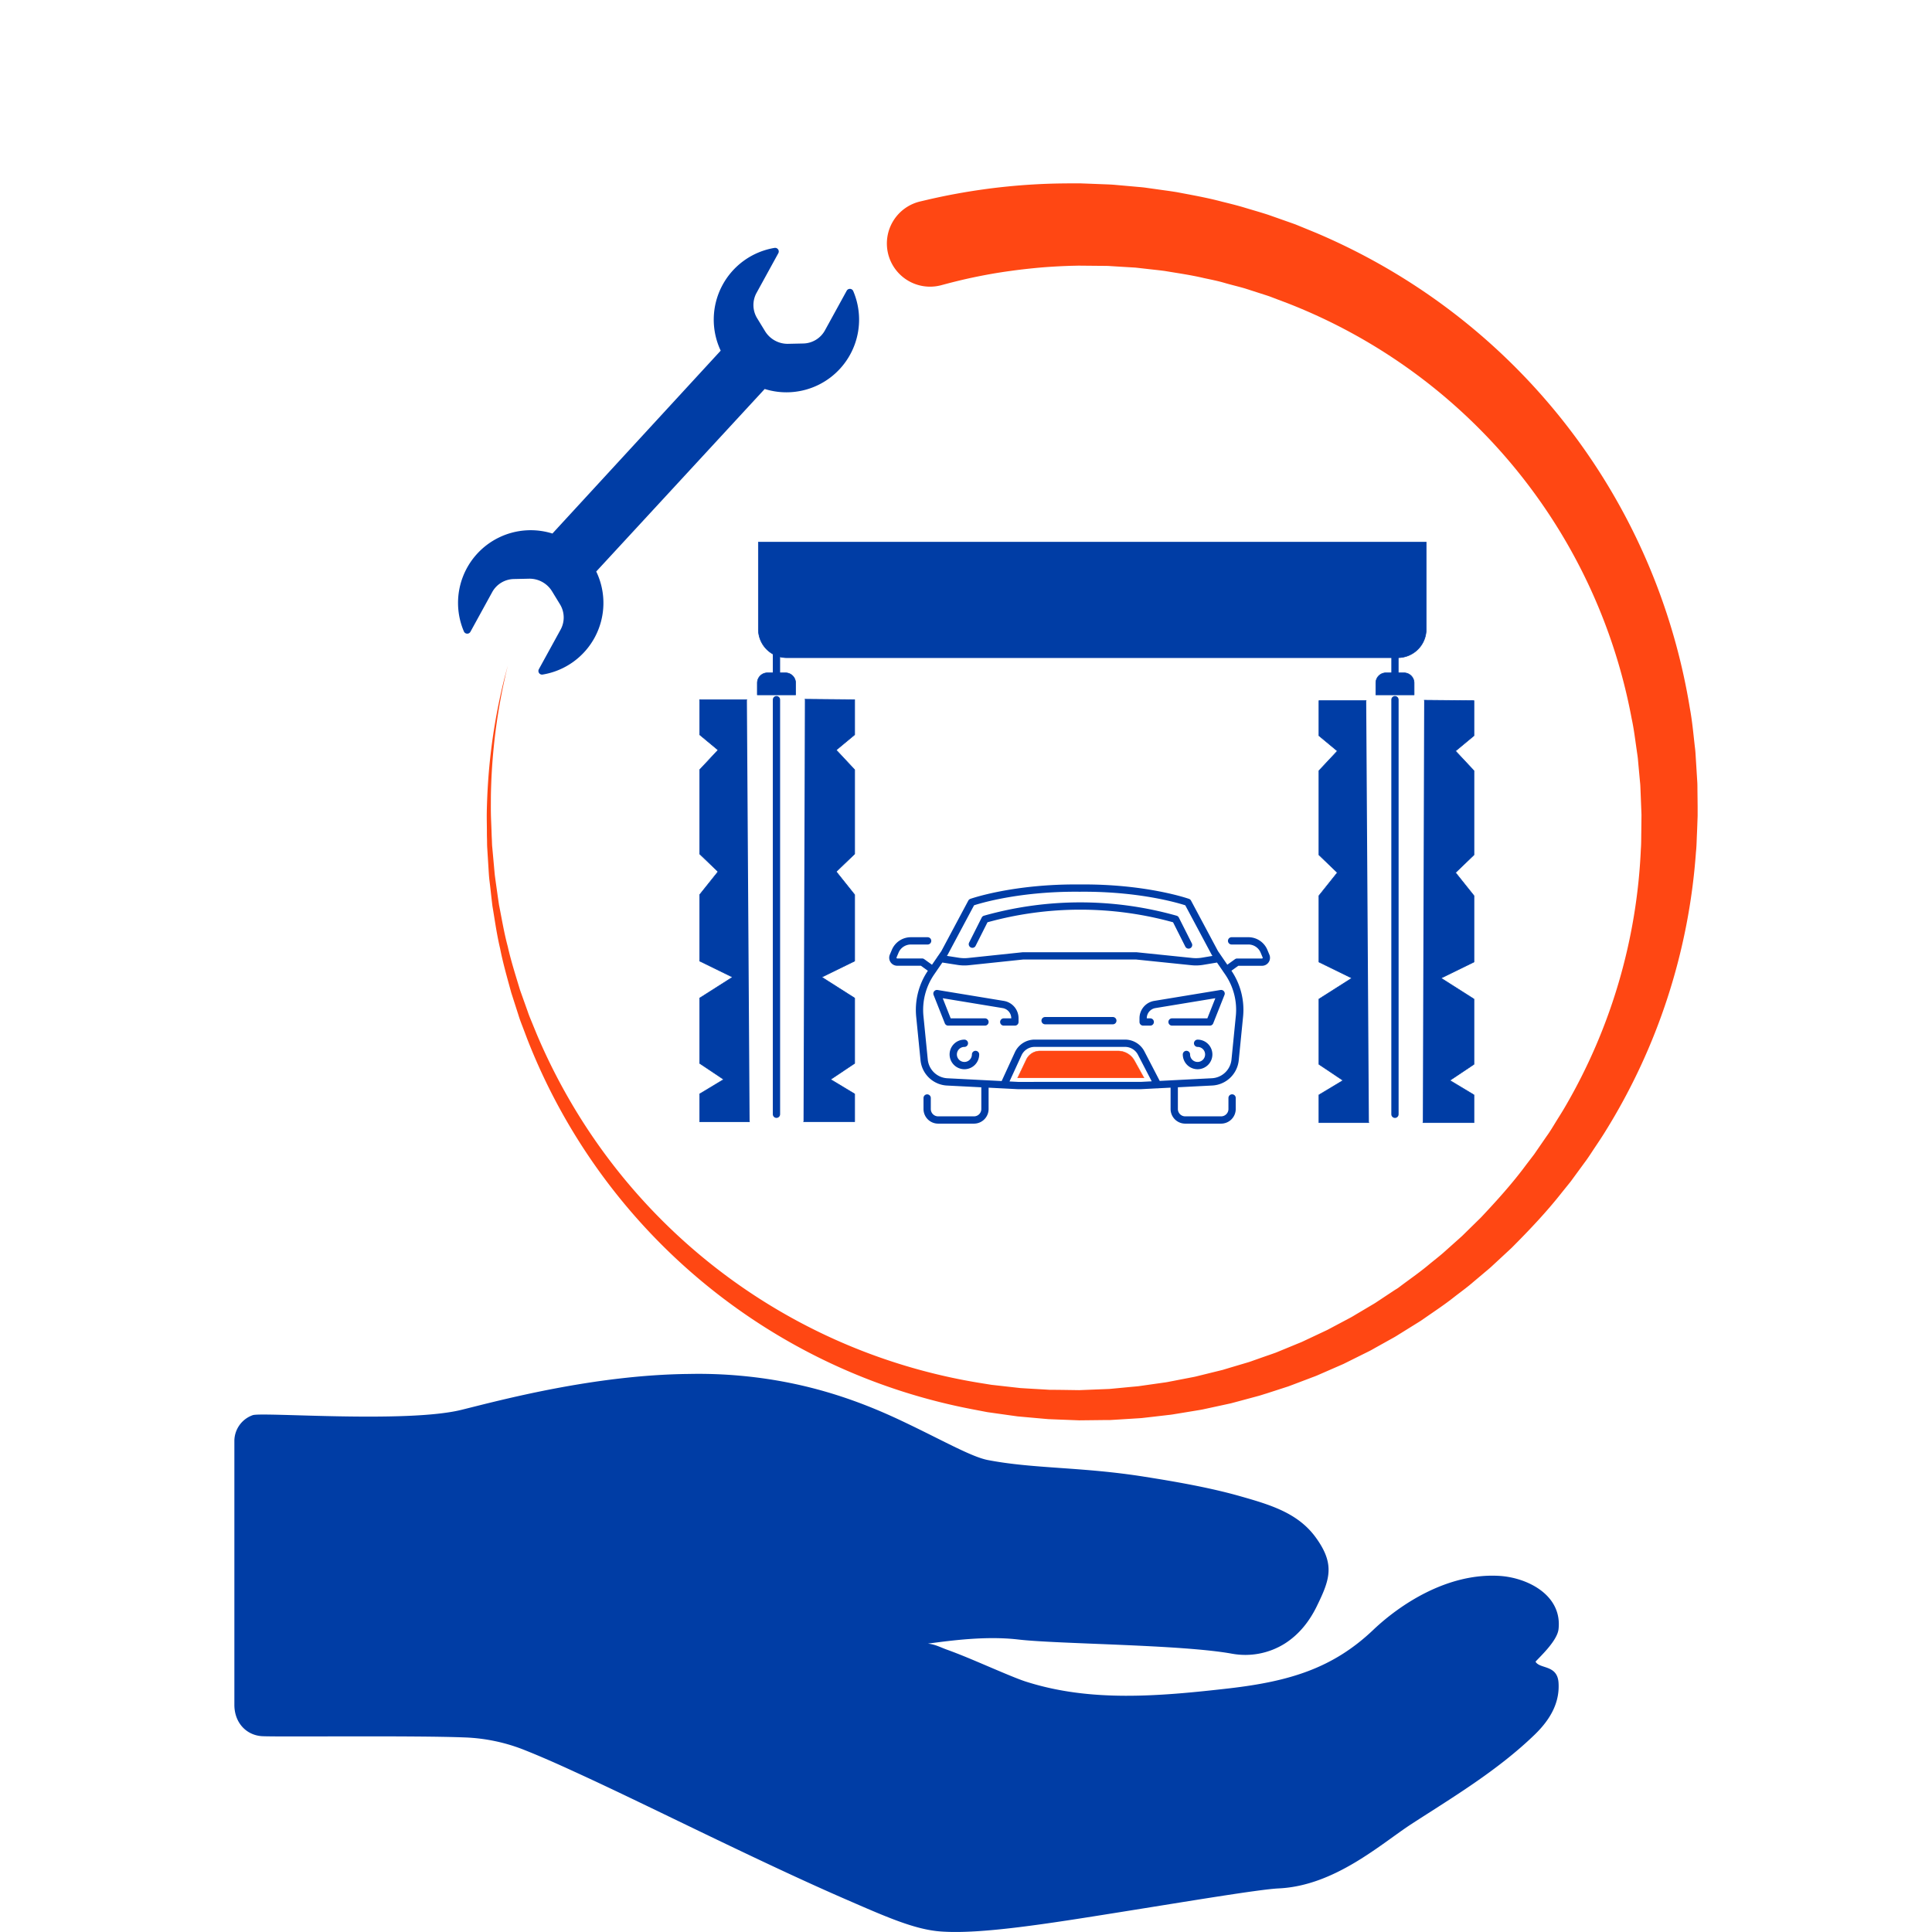
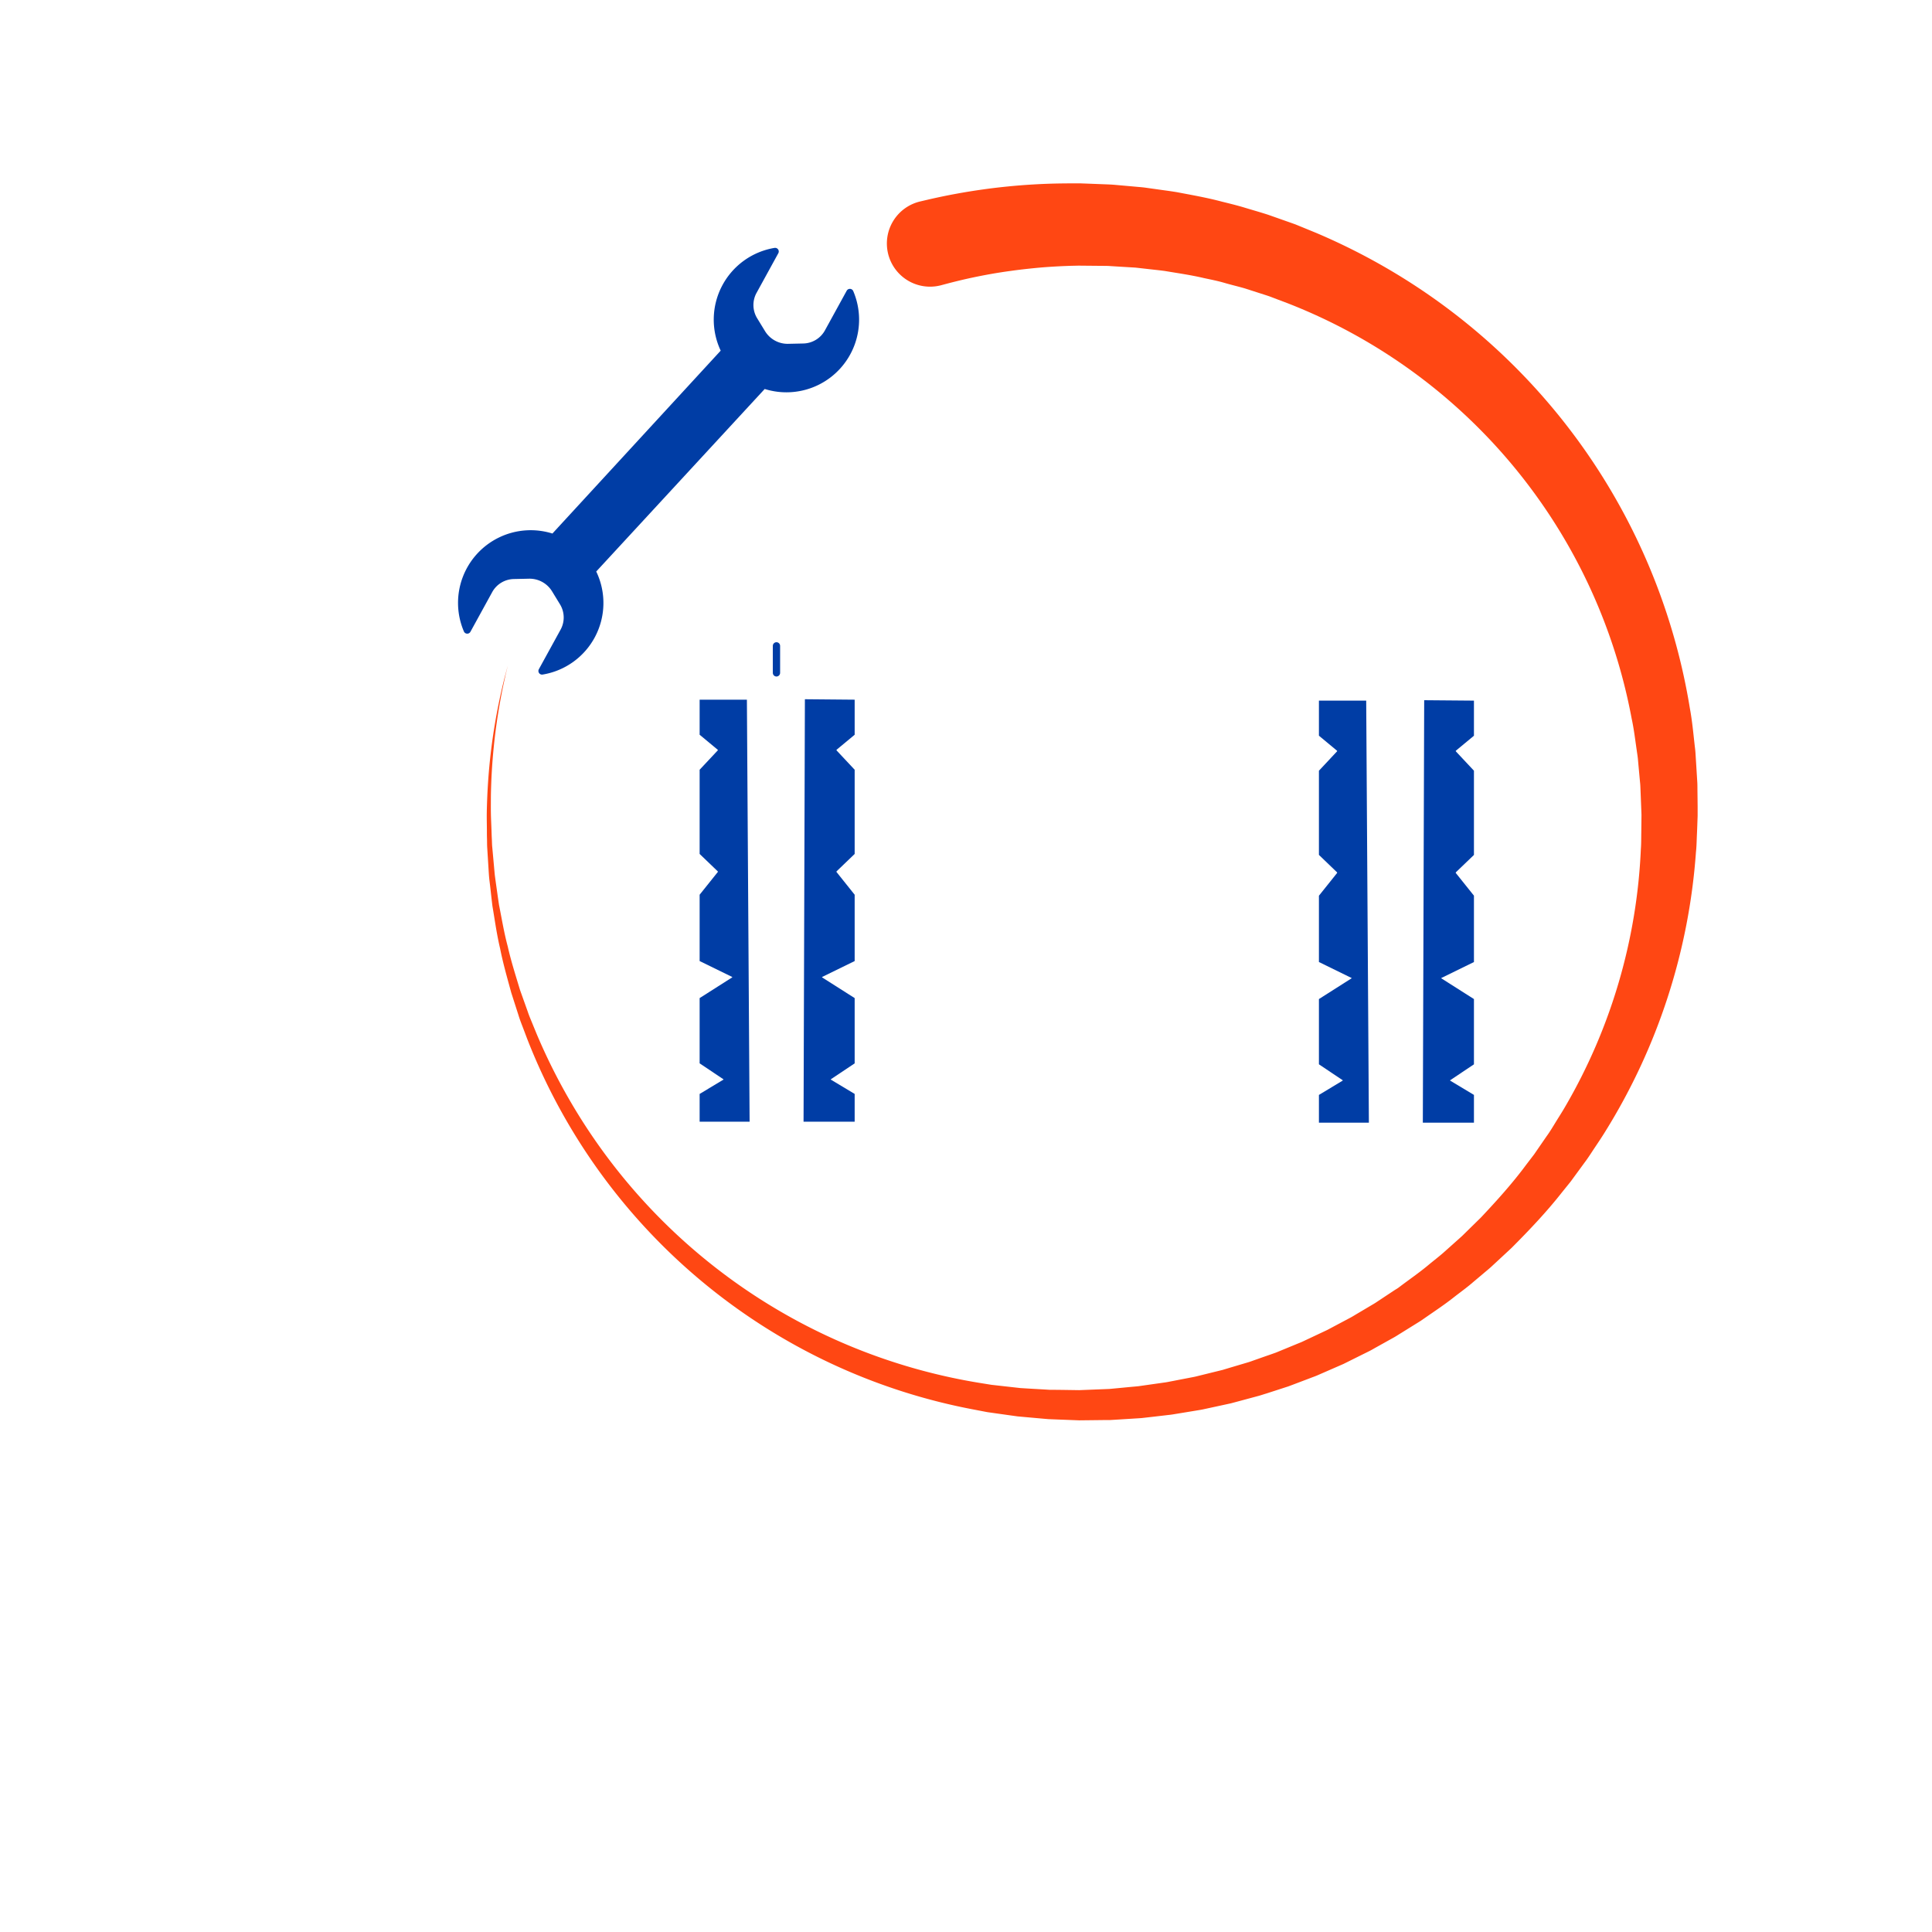
<svg xmlns="http://www.w3.org/2000/svg" viewBox="0 0 1326.07 1326.07">
  <defs>
    <style>.cls-1,.cls-5,.cls-6,.cls-8{fill:none;}.cls-2{fill:#003da5;}.cls-3{fill:#ff4713;}.cls-4{clip-path:url(#clip-path);}.cls-5,.cls-8{stroke:#003da6;stroke-linecap:round;stroke-linejoin:round;}.cls-5{stroke-width:5px;}.cls-6{stroke:#ff4713;stroke-miterlimit:10;stroke-width:0.25px;}.cls-7{fill:#003da6;}.cls-8{stroke-width:0.4px;}</style>
    <clipPath id="clip-path">
-       <rect class="cls-1" x="477.169" y="369.107" width="537.546" height="404.481" />
-     </clipPath>
+       </clipPath>
  </defs>
  <g id="g824">
-     <path id="path826" class="cls-2" d="M472.878,943.04c-65.17.643-129.725,18.103-156.209,24.647-37.536,9.232-136.287,1.43-143.13,3.621a18.863,18.863,0,0,0-12.672,17.442v181.381c0,12.364,8.264,20.891,19.008,21.533,11.26.588,104.227-.516,138.849.851a122.72,122.72,0,0,1,42.279,9.051c9.106,3.621,20.692,8.662,33.762,14.709,26.249,11.966,58.545,27.779,91.274,43.519s65.722,31.354,93.565,43.447,47.746,21.063,65.831,22.448c27.453,2.136,74.294-5.431,122.303-13.088s96.941-15.858,109.957-16.456c38.631-1.81,70.393-30.775,91.338-44.352,27.2-17.632,58.68-36.369,84.314-61.16,11.848-11.45,17.198-23.09,16.392-35.644s-12.944-9.296-15.795-14.482c3.765-4.091,14.899-14.428,15.795-22.303,2.598-23.298-21.198-35.382-40.596-36.559-35.835-2.154-68.429,19.832-86.459,36.948-27.779,26.475-57.567,35.391-98.66,40.206-49.249,5.648-95.384,9.486-139.392-4.435-6.562-2-21.66-8.635-35.509-14.482-6.906-2.915-13.731-5.666-19.723-7.802-4.526-1.702-7.35-3.322-12.491-3.965,15.025-1.955,39.437-5.431,62.011-2.806,27.245,3.195,111.821,3.385,146.76,9.757a50.95,50.95,0,0,0,36.369-7.096c9.893-6.336,16.718-15.387,21.407-24.774,9.314-18.936,13.152-29.29-.326-47.882-12.238-16.863-31.101-22.448-51.973-28.376s-44.515-10.02-65.451-13.324c-43.338-6.906-75.679-5.349-107.612-11.468-11.45-2.191-31.454-13.758-58.97-26.783s-63.233-26.674-110.201-31.028A315.733,315.733,0,0,0,472.878,943.04Z" />
-   </g>
+     </g>
  <path class="cls-2" d="M409.202,392.306l2.951-3.195L524.87,266.989A49.873,49.873,0,0,0,585.65,199.819a2.498,2.498,0,0,0-4.526-.217l-14.908,27.154a17.37,17.37,0,0,1-14.844,9.006l-10.391.226a18.157,18.157,0,0,1-15.903-8.726l-5.431-8.888a17.37,17.37,0,0,1-.371-17.361l14.908-27.154a2.498,2.498,0,0,0-2.516-3.72,49.919,49.919,0,0,0-37.002,70.538L382.79,362.256,379.169,366.202a49.873,49.873,0,0,0-60.78,67.171,2.498,2.498,0,0,0,4.526.217l14.908-27.154a17.343,17.343,0,0,1,14.835-9.006l10.4-.226a18.103,18.103,0,0,1,15.894,8.726l5.431,8.889a17.352,17.352,0,0,1,.38,17.361L369.855,459.332a2.498,2.498,0,0,0,2.589,3.666,49.783,49.783,0,0,0,36.812-70.692Z" />
  <path class="cls-3" d="M348.539,456.861s-.543,1.991-1.575,5.865-2.453,9.64-4.055,17.198a405.231,405.231,0,0,0-8.454,66.754c-.154,3.621-.281,7.35-.344,11.169s.054,7.73.081,11.767c0,1.991,0,4.019.072,6.064s0,4.1.154,6.2q.389,6.336.797,12.871c.145,2.19.253,4.408.434,6.644s.498,4.462.76,6.725c.525,4.526,1.005,9.151,1.593,13.849,1.602,9.323,2.878,19.071,5.241,28.965,1.937,9.957,4.843,20.04,7.676,30.449l4.996,15.55c.797,2.661,1.81,5.259,2.824,7.893s2,5.277,3.005,7.947A410.753,410.753,0,0,0,668.914,967.569l5.847,1.122,2.933.561,2.96.416,11.857,1.674,5.947.824,5.992.543,12.02,1.077,3.014.262,3.032.127,6.055.235,12.156.471,12.174-.136,5.965-.072h2.987l3.105-.181,12.428-.769c2.073-.136,4.164-.244,6.227-.407l6.137-.697,12.301-1.43c2.064-.19,4.091-.579,6.137-.905l6.128-1.005,6.146-1.014c2.046-.353,4.109-.625,6.128-1.104l12.21-2.643,6.119-1.331,6.046-1.62,12.129-3.268c2.037-.507,4.01-1.231,6.01-1.81l5.992-1.937,6.001-1.946,2.996-.969c.996-.353,1.973-.742,2.96-1.104l11.821-4.48c1.964-.778,3.974-1.43,5.892-2.308l5.811-2.534,11.631-5.078,11.396-5.675,5.702-2.824c1.901-.905,3.72-2.046,5.585-3.059l11.142-6.209c1.874-.996,3.621-2.172,5.431-3.277l5.431-3.376,5.431-3.376,2.715-1.693,2.634-1.81c6.997-4.87,14.138-9.567,20.818-14.899,3.376-2.616,6.834-5.132,10.147-7.838l9.812-8.264c1.629-1.394,3.286-2.715,4.888-4.164l4.707-4.363,9.423-8.744c12.084-12.129,23.941-24.566,34.531-38.061l4.037-4.996,2.018-2.507,1.901-2.598,7.594-10.373c2.598-3.412,4.852-7.06,7.241-10.617s4.77-7.114,7.015-10.762a419.144,419.144,0,0,0,62.238-191.691c.462-4.155.489-8.318.688-12.473s.317-8.309.471-12.455v-6.463l-.063-5.929-.072-5.92c0-1.973,0-3.892-.172-6.055q-.389-6.336-.778-12.609c-.136-2.1-.263-4.2-.398-6.336s-.434-4.082-.652-6.137c-.905-8.146-1.684-16.293-3.168-24.285A428.947,428.947,0,0,0,970.064,195.293a433.736,433.736,0,0,0-66.727-35.454l-8.291-3.403-4.118-1.684c-.679-.272-1.358-.57-2.046-.824l-2.073-.742-16.365-5.766c-5.431-1.765-10.862-3.286-16.139-4.888s-10.617-2.887-15.831-4.182c-10.4-2.761-20.664-4.526-30.53-6.417-4.951-.833-9.848-1.43-14.645-2.127l-7.123-.996c-2.353-.335-4.707-.462-7.015-.697L765.529,126.901c-2.227-.208-4.426-.299-6.562-.38l-6.517-.253-6.336-.244-3.096-.109-1.539-.063H741.09a5.078,5.078,0,0,0-.606,0h-6.354l-6.037.063a432.909,432.909,0,0,0-71.506,7.033c-8.146,1.475-14.41,2.887-18.601,3.82l-6.336,1.493a29.637,29.637,0,1,0,13.631,57.685l.679-.163.516-.145,5.431-1.439c3.621-.905,8.934-2.281,15.967-3.756s15.749-3.15,26.086-4.526c5.168-.733,10.744-1.367,16.709-1.955s12.355-1.005,19.008-1.312l4.951-.19,5.639-.127,10.735.1,5.648.054c1.91,0,3.838,0,5.775.172l11.921.724c2.018.154,4.082.19,6.137.425l6.245.706c4.191.498,8.49.905,12.835,1.493,8.653,1.466,17.677,2.715,26.828,4.87,4.598.996,9.296,1.892,13.957,3.259s9.459,2.471,14.256,3.874L869.086,202.67l1.81.597c.606.208,1.213.453,1.81.67l3.621,1.385,7.377,2.779a381.002,381.002,0,0,1,236.242,285.228c1.575,7.241,2.408,14.555,3.494,21.904.244,1.81.57,3.702.751,5.512l.489,5.431,1.005,10.862c.217,1.756.253,3.783.335,5.748l.235,5.911.235,5.929.118,2.969.054,1.484v.959q-.063,5.675-.127,11.35c-.072,3.793,0,7.603-.299,11.387a384.125,384.125,0,0,1-52.181,177.218c-1.982,3.421-4.146,6.734-6.209,10.11s-4.091,6.789-6.417,9.957l-6.752,9.794-1.684,2.453-1.81,2.371-3.621,4.734c-9.441,12.79-20.139,24.611-31.046,36.206l-8.536,8.373-4.263,4.191c-1.457,1.358-2.96,2.661-4.444,3.992l-8.925,7.965c-3.014,2.598-6.173,5.033-9.251,7.567-6.092,5.159-12.672,9.703-19.053,14.482l-2.408,1.81-2.444,1.539-4.978,3.286-4.978,3.304c-1.665,1.095-3.295,2.245-5.024,3.222l-10.264,6.092c-1.72,1.005-3.403,2.082-5.15,3.014L921.53,907.25l-10.5,5.585L900.259,917.904l-5.386,2.534c-1.81.905-3.621,1.539-5.476,2.326L878.409,927.29c-.905.371-1.81.76-2.715,1.113l-2.797.996-5.666,1.964-5.585,1.973c-1.874.643-3.711,1.385-5.612,1.901l-11.332,3.367-5.657,1.702-5.739,1.403-11.45,2.824c-1.892.516-3.838.815-5.757,1.204l-5.775,1.113-5.766,1.122c-1.928.362-3.838.787-5.784,1.014l-11.604,1.647-5.793.824c-1.919.199-3.82.353-5.739.534l-11.459,1.095-2.869.262-2.978.118-5.965.235-11.64.462-11.568-.172-5.775-.063h-2.878l-2.878-.181-11.477-.661-5.73-.353-5.684-.634L683.396,950.824l-2.833-.317-2.815-.453-5.603-.905A399.222,399.222,0,0,1,401.436,772.176a404.428,404.428,0,0,1-32.947-62.147l-3.168-7.721c-1.041-2.562-2.136-5.078-2.996-7.676l-5.431-15.224c-3.059-10.165-6.209-20.004-8.391-29.779-2.607-9.667-4.127-19.252-5.974-28.421-.715-4.625-1.321-9.187-1.964-13.65q-.471-3.358-.905-6.635c-.244-2.199-.407-4.372-.615-6.535q-.588-6.463-1.15-12.672c-.235-2.064-.208-4.146-.326-6.182s-.154-4.064-.235-6.055c-.136-3.974-.353-7.938-.407-11.658s0-7.495,0-11.106a403.692,403.692,0,0,1,6.608-66.627c1.385-7.621,2.715-13.414,3.575-17.324Z" />
  <g class="cls-4">
    <path class="cls-5" d="M717.33,700.552h46.488m58.183,15.523a7.657,7.657,0,1,1-7.667,7.667m-144.741,0a7.657,7.657,0,1,1-7.667-7.667m27.154,28.512,9.776-21.289a12.437,12.437,0,0,1,11.269-7.241h62.111a12.446,12.446,0,0,1,11.034,6.743l11.269,21.723m-5.042-43.067H784.618V698.887a9.558,9.558,0,0,1,7.992-9.432l45.52-7.495-7.73,19.497H804.459m-128.412,0H650.82l-7.712-19.488,45.511,7.495a9.549,9.549,0,0,1,7.983,9.432v2.562h-7.648M645.589,657.938l12.147,1.901a26.892,26.892,0,0,0,6.979.181l37.337-3.928h77.933L818.145,660.02a27.237,27.237,0,0,0,7.178-.226l11.124-1.856m8.889-12.165H856.84a11.622,11.622,0,0,1,10.744,7.151l1.376,3.313a2.987,2.987,0,0,1-2.715,4.155H849.128l-7.368,5.295m-174.348-17.632,8.635-17.134a240.939,240.939,0,0,1,130.847,0l8.907,17.686M845.67,753.603v7.594a7.531,7.531,0,0,1-7.531,7.531H813.51a7.531,7.531,0,0,1-7.549-7.513V744.687m-64.962.38h42.234l48.688-2.498a16.763,16.763,0,0,0,15.831-15.098l2.969-29.87a45.357,45.357,0,0,0-7.82-30.295l-9.051-13.197L815.275,619.316s-28.756-10.201-74.222-9.748c-45.465-.453-74.222,9.748-74.222,9.748l-18.574,34.794-9.051,13.197a45.402,45.402,0,0,0-7.866,30.313l2.969,29.87a16.763,16.763,0,0,0,15.831,15.098l48.688,2.498Zm-104.625,8.563v7.567a7.531,7.531,0,0,0,7.531,7.531h24.602a7.531,7.531,0,0,0,7.54-7.522V744.687M636.691,645.782H625.187a11.622,11.622,0,0,0-10.744,7.142l-1.385,3.277a2.996,2.996,0,0,0,2.761,4.155h17.071L640.248,665.65" />
    <path class="cls-3" d="M698.458,739.826l5.956-12.5a10.373,10.373,0,0,1,9.368-5.956h53.639a12.898,12.898,0,0,1,11.197,6.571l6.598,11.885Z" />
-     <path class="cls-6" d="M698.458,739.826l5.956-12.5a10.373,10.373,0,0,1,9.368-5.956h53.639a12.898,12.898,0,0,1,11.197,6.571l6.598,11.885Z" />
+     <path class="cls-6" d="M698.458,739.826a10.373,10.373,0,0,1,9.368-5.956h53.639a12.898,12.898,0,0,1,11.197,6.571l6.598,11.885Z" />
    <path class="cls-7" d="M970.607,476.919v-8.146a6.961,6.961,0,0,0-6.961-6.961H951.3a6.961,6.961,0,0,0-6.97,6.951v8.155Z" />
    <path class="cls-8" d="M970.607,476.919v-8.146a6.961,6.961,0,0,0-6.961-6.961H951.3a6.961,6.961,0,0,0-6.97,6.951v8.155Z" />
    <path class="cls-5" d="M957.464,480.241V764.817m0-302.951V443.302" />
    <path class="cls-7" d="M546.086,476.919v-8.146a6.961,6.961,0,0,0-6.961-6.961H526.77a6.961,6.961,0,0,0-6.97,6.951v8.155Z" />
    <path class="cls-8" d="M546.086,476.919v-8.146a6.961,6.961,0,0,0-6.961-6.961H526.77a6.961,6.961,0,0,0-6.97,6.951v8.155Z" />
  </g>
  <line class="cls-5" x1="532.944" y1="461.839" x2="532.944" y2="443.302" />
  <polygon class="cls-2" points="480.21 480.25 480.21 504.29 480.192 504.29 492.864 514.808 480.192 528.349 480.21 528.349 480.21 586.115 480.192 586.115 492.864 598.28 480.192 614.129 480.21 614.129 480.21 659.631 480.192 659.631 502.811 670.683 480.192 685.074 480.21 685.074 480.21 729.843 480.192 729.843 496.729 740.913 480.192 750.86 480.21 750.86 480.21 769.895 514.506 769.895 512.65 480.25 480.21 480.25" />
  <g class="cls-4">
    <polyline class="cls-8" points="512.65 480.241 480.219 480.241 480.219 504.299 480.201 504.299 492.855 514.808 480.201 528.34 480.219 528.358 480.219 586.115 480.201 586.115 492.855 598.28 480.201 614.12 480.219 614.138 480.219 659.64 480.201 659.64 502.811 670.692 480.201 685.065 480.219 685.065 480.219 729.852 480.201 729.852 496.729 740.904 480.201 750.851 480.219 750.851 480.219 769.895 514.506 769.895" />
  </g>
  <line class="cls-8" x1="492.864" y1="514.799" x2="505.056" y2="514.799" />
  <line class="cls-8" x1="492.864" y1="598.28" x2="512.207" y2="598.28" />
  <line class="cls-8" x1="502.811" y1="670.701" x2="512.207" y2="670.701" />
  <line class="cls-8" x1="496.729" y1="740.904" x2="502.811" y2="740.904" />
  <polygon class="cls-2" points="551.535 769.895 586.619 769.895 586.619 750.851 586.628 750.851 570.082 740.913 586.628 729.852 586.619 729.852 586.619 685.065 586.628 685.065 564.017 670.692 586.628 659.64 586.619 659.64 586.619 614.129 586.628 614.129 573.965 598.28 586.628 586.115 586.619 586.115 586.619 528.358 586.628 528.34 573.965 514.808 586.628 504.299 586.619 504.299 586.619 480.241 552.458 479.933 551.535 769.895" />
  <g class="cls-4">
    <polyline class="cls-8" points="552.458 479.933 586.619 480.241 586.619 504.299 573.965 514.799 586.619 528.349 586.619 586.106 573.965 598.271 586.619 614.12 586.619 614.138 586.619 659.64 564.017 670.692 586.619 685.065 586.619 729.852 570.082 740.904 586.619 750.851 586.619 769.886 551.535 769.886" />
  </g>
  <line class="cls-8" x1="573.956" y1="514.799" x2="561.763" y2="514.799" />
  <line class="cls-8" x1="573.956" y1="598.28" x2="554.613" y2="598.28" />
  <line class="cls-8" x1="564.008" y1="670.701" x2="554.613" y2="670.701" />
  <line class="cls-8" x1="570.091" y1="740.904" x2="564.008" y2="740.904" />
  <g class="cls-4">
    <line class="cls-5" x1="532.944" y1="480.241" x2="532.944" y2="764.799" />
    <path class="cls-2" d="M978.916,372.131V431.87a19.56,19.56,0,0,1-19.533,19.551H540.067A19.551,19.551,0,0,1,520.525,431.87V372.131Z" />
    <path class="cls-8" d="M978.916,372.131V431.87a19.56,19.56,0,0,1-19.533,19.551H540.067A19.551,19.551,0,0,1,520.525,431.87V372.131Z" />
  </g>
  <polygon class="cls-2" points="905.274 480.902 905.274 504.96 917.928 515.469 905.274 529.001 905.274 529.019 905.274 586.776 917.928 598.959 905.274 614.79 905.274 614.799 905.274 660.301 927.866 671.361 905.274 685.726 905.274 730.512 921.783 741.573 905.274 751.53 905.274 770.574 939.56 770.574 937.723 480.902 905.274 480.902" />
  <g class="cls-4">
    <polyline class="cls-8" points="937.723 480.902 905.283 480.902 905.283 504.96 905.265 504.96 917.918 515.469 905.265 529.001 905.283 529.019 905.283 586.776 905.265 586.776 917.918 598.941 905.265 614.79 905.283 614.799 905.283 660.301 905.265 660.301 927.884 671.361 905.265 685.735 905.283 685.735 905.283 730.512 905.265 730.512 921.802 741.573 905.265 751.512 905.283 751.512 905.283 770.556 939.578 770.556" />
  </g>
  <line class="cls-8" x1="917.928" y1="515.469" x2="930.12" y2="515.469" />
  <line class="cls-8" x1="917.928" y1="598.941" x2="937.27" y2="598.941" />
  <line class="cls-8" x1="927.875" y1="671.361" x2="937.27" y2="671.361" />
  <line class="cls-8" x1="921.792" y1="741.573" x2="927.875" y2="741.573" />
  <polygon class="cls-2" points="976.59 770.565 1011.673 770.565 1011.673 751.521 1011.691 751.521 995.145 741.582 1011.691 730.522 1011.673 730.522 1011.673 685.735 1011.691 685.735 989.081 671.371 1011.691 660.31 1011.673 660.31 1011.673 614.799 1011.691 614.781 999.019 598.95 1011.691 586.785 1011.673 586.785 1011.673 529.028 1011.691 529.01 999.019 515.46 1011.691 504.969 1011.673 504.969 1011.673 480.892 977.522 480.603 976.59 770.565" />
  <g class="cls-4">
    <polyline class="cls-8" points="977.522 480.594 1011.682 480.902 1011.682 504.96 999.028 515.469 1011.682 529.019 1011.682 586.776 999.028 598.941 1011.682 614.79 1011.682 614.799 1011.682 660.301 989.081 671.352 1011.682 685.726 1011.682 730.512 995.145 741.564 1011.682 751.512 1011.682 770.556 976.599 770.556" />
  </g>
  <line class="cls-8" x1="999.028" y1="515.469" x2="986.827" y2="515.469" />
  <line class="cls-8" x1="999.028" y1="598.941" x2="979.676" y2="598.941" />
  <line class="cls-8" x1="989.072" y1="671.361" x2="979.676" y2="671.361" />
  <line class="cls-8" x1="995.154" y1="741.573" x2="989.072" y2="741.573" />
</svg>